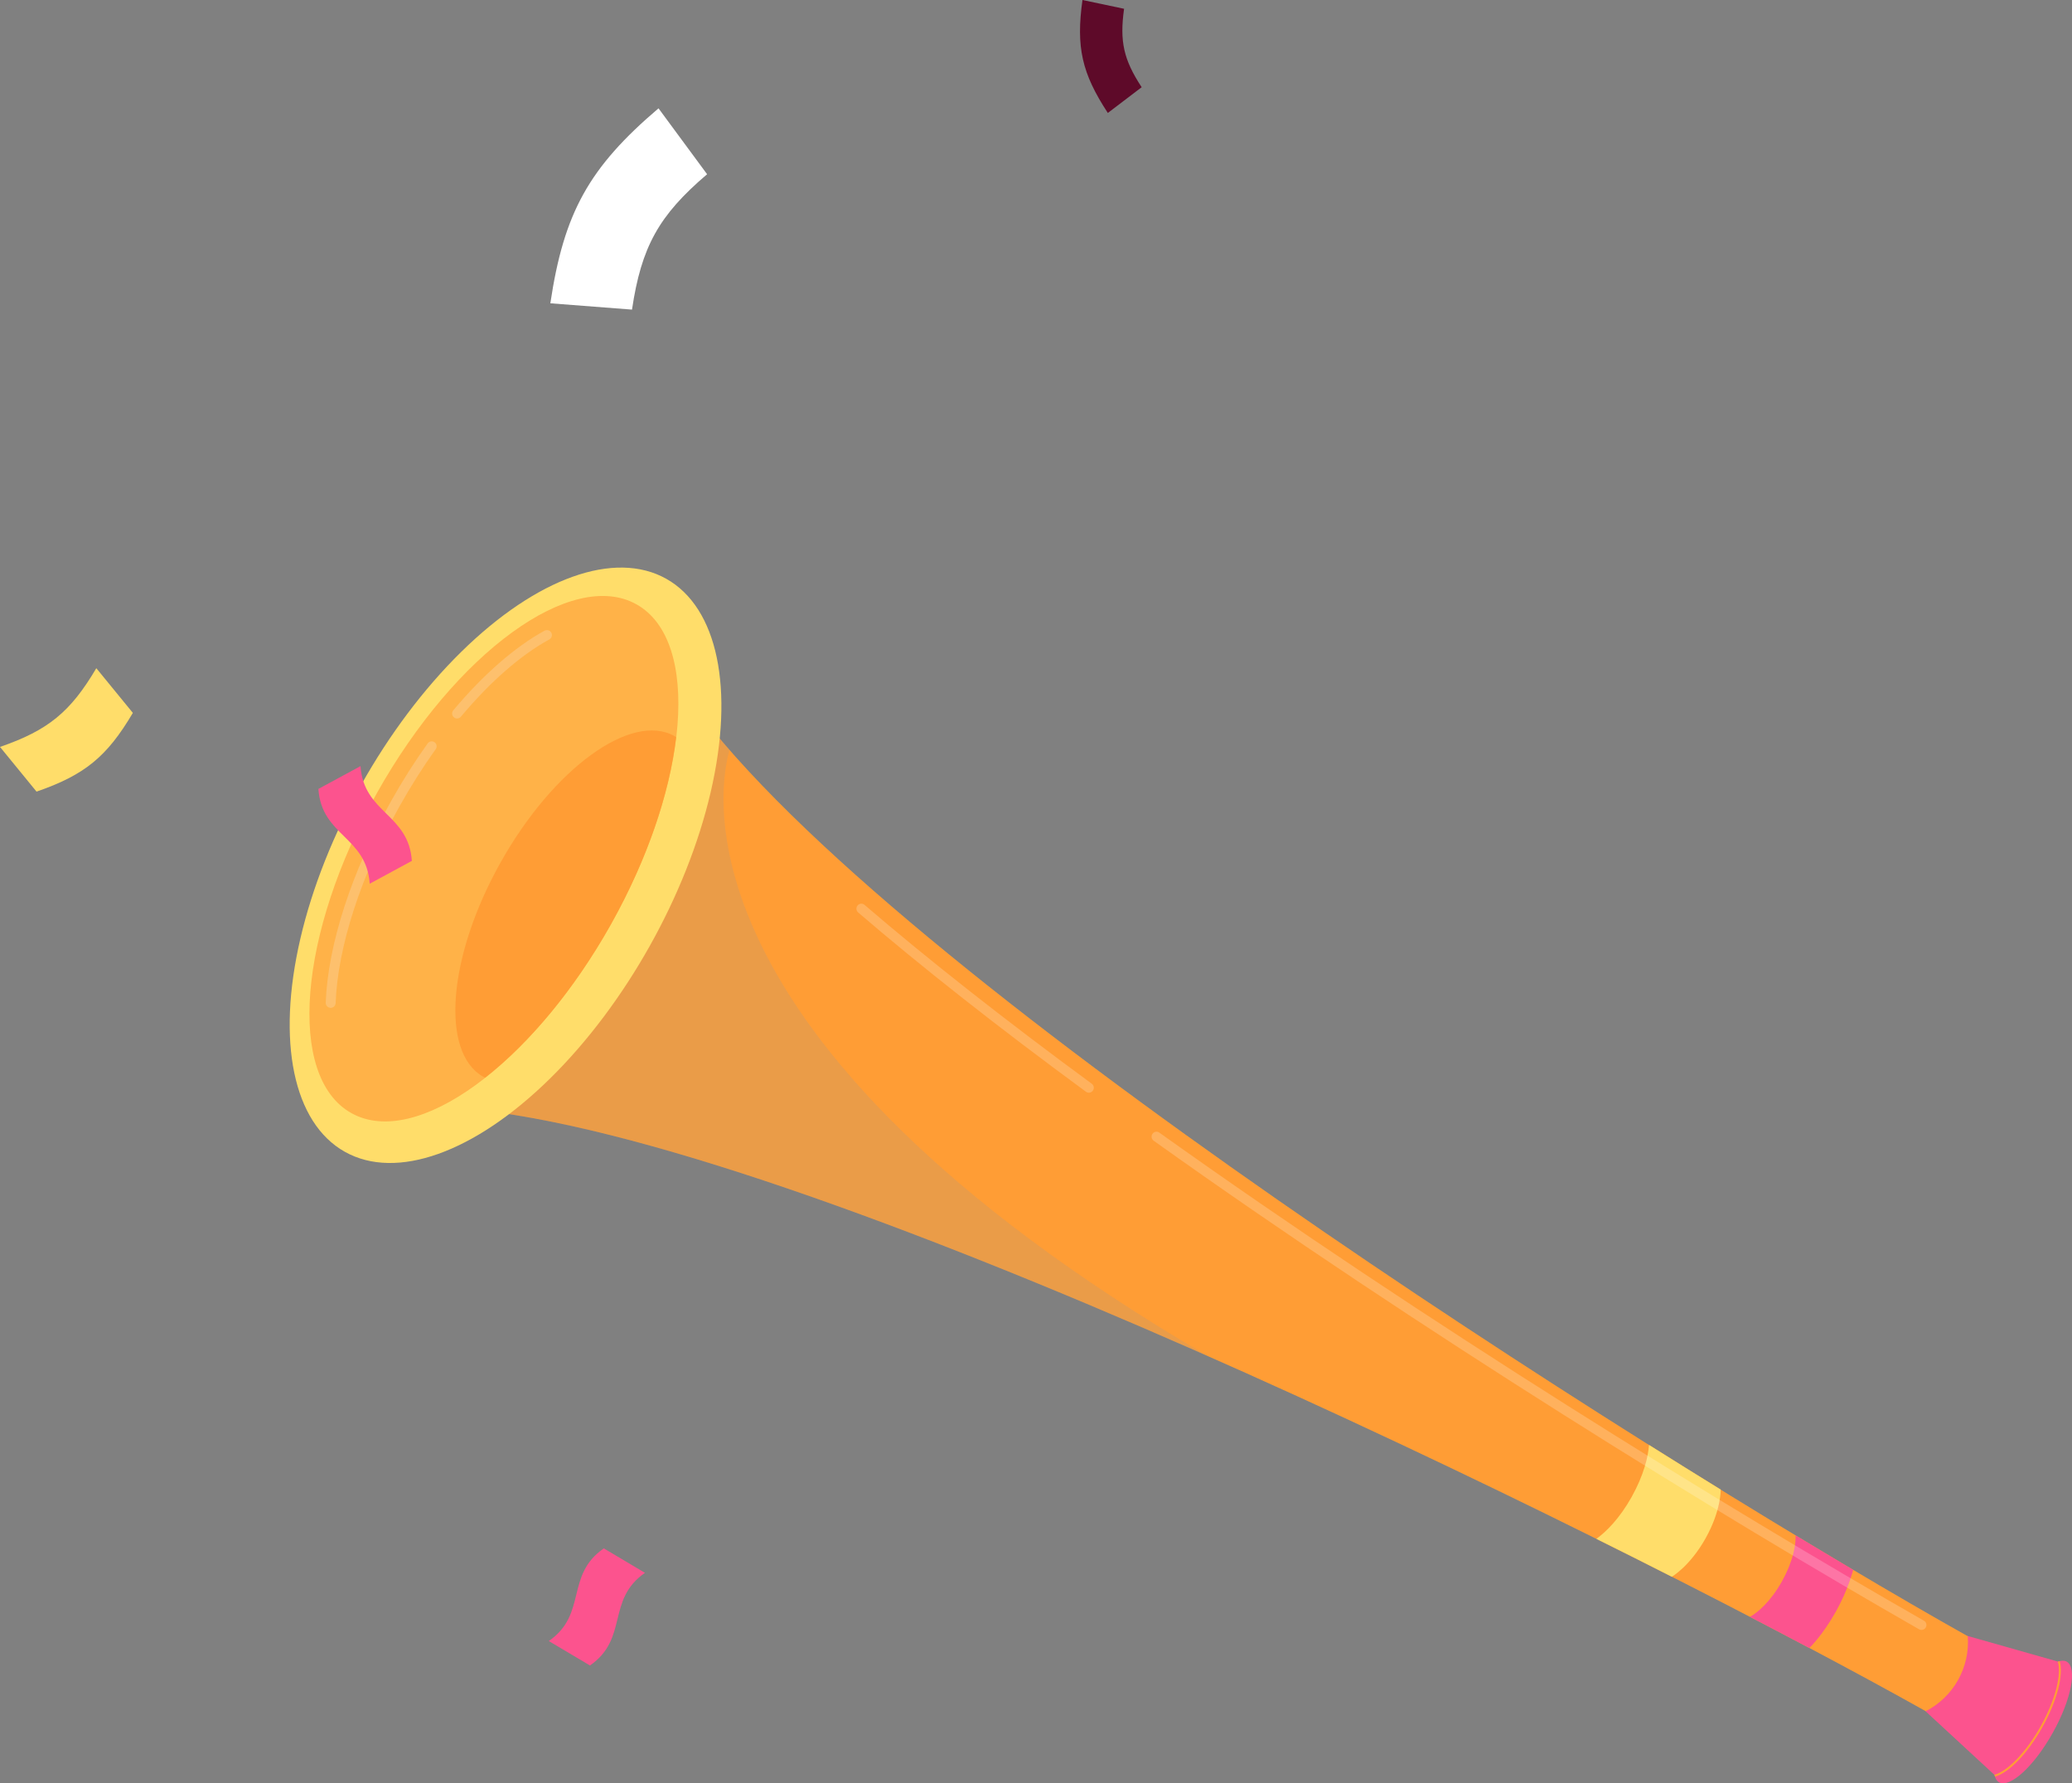
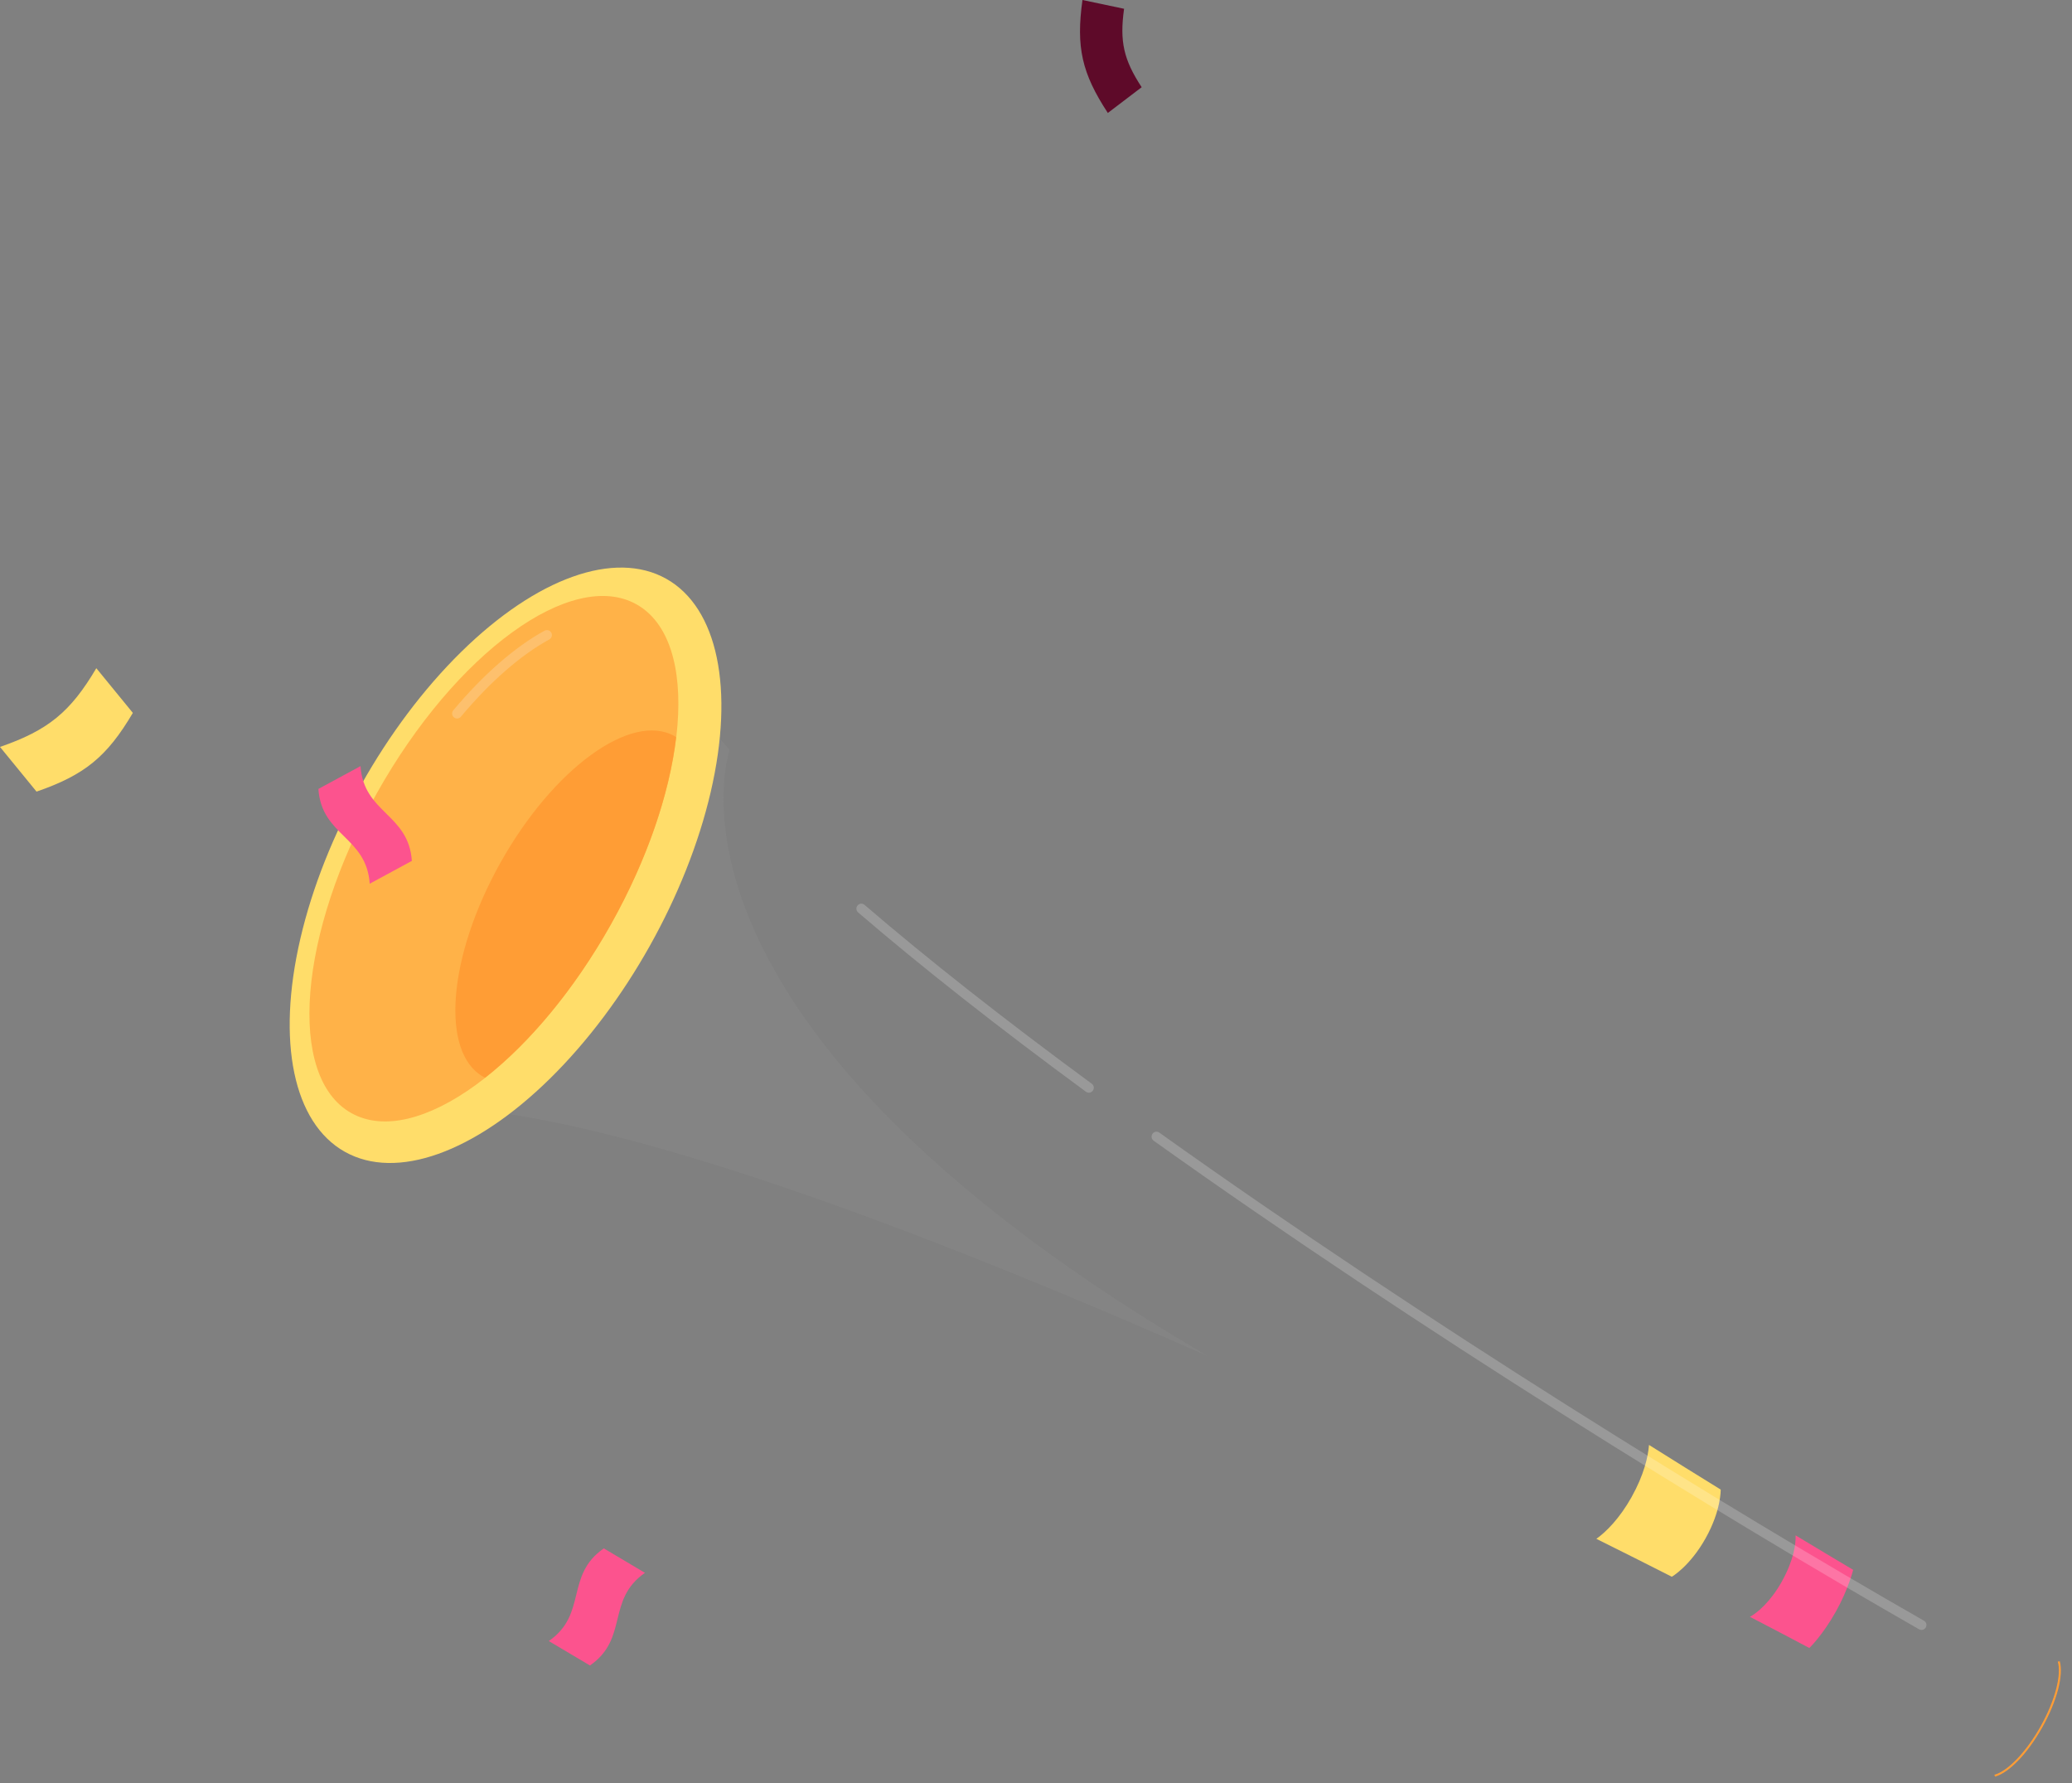
<svg xmlns="http://www.w3.org/2000/svg" viewBox="0 0 429.84 369.89">
  <rect x="0" y="0" width="429.84" height="369.89" fill="#808080" stroke="none" />
  <defs>
    <style>.cls-1{fill:#999;mix-blend-mode:multiply;}.cls-1,.cls-2{opacity:.2;}.cls-3{fill:#fff;}.cls-4{fill:#f6f9ff;}.cls-5{isolation:isolate;}.cls-6{fill:#ffb248;}.cls-7{fill:#fc538e;}.cls-8{fill:#5e0a29;}.cls-9{fill:#ff9d35;}.cls-10{fill:#ffdd6a;}</style>
  </defs>
  <g class="cls-5">
    <g id="Capa_2">
      <g id="Capa_1-2">
        <g>
          <g>
-             <path class="cls-7" d="M428.72,344.65c-.48-.27-1.11-.23-1.79,0l-18.86-5.35-8.72,15.55,14.4,13.3c.17,.7,.46,1.26,.94,1.53,2.27,1.27,7.26-3.3,11.13-10.21,3.88-6.91,5.18-13.55,2.9-14.82Z" />
            <path class="cls-9" d="M427.3,344.58c-.13,.03-.24,.03-.37,.07h-.04c.81,2.65-.5,7.96-3.56,13.43-3.06,5.46-6.91,9.35-9.61,10.05l.03,.03c.03,.13,.09,.23,.13,.35,2.84-.79,6.68-4.67,9.8-10.23,3.12-5.56,4.42-10.86,3.62-13.7Z" />
-             <path class="cls-9" d="M147.78,151.34l-22.09,39.38-.36,.65-22.09,39.38c75.77,10.45,239.15,92.16,296.26,124.19h0c5.76-2.96,9.2-9.09,8.72-15.55h0c-57.11-32.03-212.02-128.83-260.44-188.04Z" />
            <path class="cls-1" d="M125.69,190.72l-.36,.65-22.09,39.38c36.15,4.98,92.24,26.2,147.22,50.49-113.05-66.22-100.94-119.61-99.1-125.71-1.23-1.41-2.46-2.82-3.58-4.18l-22.09,39.38Z" />
            <ellipse class="cls-10" cx="104.88" cy="179.47" rx="68.14" ry="34.28" transform="translate(-102.96 183.15) rotate(-60.71)" />
            <path class="cls-10" d="M338.49,310.5c-2.53,4.51-5.31,7.25-7.32,8.69,5.38,2.67,10.59,5.29,15.65,7.86,0,0,3.72-2.12,7-7.96,3.28-5.85,3.14-10.12,3.14-10.12-4.83-2.98-9.78-6.06-14.87-9.26-.19,2.47-1.07,6.26-3.6,10.78Z" />
            <path class="cls-7" d="M369.68,327.99c-2.41,4.3-5.11,6.53-6.65,7.38,4.3,2.23,8.41,4.39,12.32,6.46,0,0,2.67-2.5,5.51-7.56,2.6-4.64,3.58-8.65,3.58-8.65-3.81-2.26-7.79-4.65-11.94-7.15,.08,1.76-.42,5.22-2.83,9.52Z" />
            <path class="cls-6" d="M126.73,191.73c16.34-29.14,18.72-58.85,5.32-66.37-13.41-7.52-37.52,10.01-53.86,39.14-16.34,29.14-18.72,58.85-5.32,66.37,13.41,7.52,37.52-10.01,53.86-39.14Z" />
            <g class="cls-2">
              <path class="cls-4" d="M114.37,131.23c-.27-.49-.89-.68-1.4-.41-6.13,3.35-12.68,9.06-18.94,16.52-.36,.44-.31,1.08,.13,1.45,.05,.04,.1,.08,.16,.11,.42,.24,.97,.15,1.29-.24,6.09-7.26,12.44-12.81,18.35-16.03,.5-.27,.68-.9,.41-1.4Z" />
-               <path class="cls-4" d="M82.93,167.16c2.3-4.1,4.81-8.06,7.46-11.77,.33-.46,.23-1.1-.24-1.43-.46-.33-1.1-.22-1.43,.24-2.7,3.77-5.25,7.79-7.58,11.95-8.18,14.59-13.13,29.84-13.57,41.84-.01,.4,.2,.75,.53,.93,.14,.08,.3,.13,.46,.13,.57,.02,1.04-.42,1.07-.99,.43-11.69,5.28-26.6,13.3-40.91Z" />
            </g>
            <g class="cls-2">
              <path class="cls-3" d="M399.12,336.17c-40.62-23.21-103.62-61.99-158.6-101.23-.52-.36-1.11-.22-1.43,.24-.33,.46-.22,1.1,.24,1.43,55.05,39.28,118.12,78.11,158.78,101.34h0c.49,.28,1.12,.11,1.4-.38,.28-.49,.11-1.12-.38-1.4Z" />
              <path class="cls-3" d="M226.49,224.79c-18.13-13.32-33.99-25.8-47.13-37.09-.45-.4-1.08-.32-1.45,.11-.37,.43-.32,1.08,.11,1.45,13.18,11.32,29.08,23.83,47.26,37.19,.03,.02,.07,.05,.1,.07,.45,.25,1.02,.13,1.33-.29,.34-.46,.24-1.1-.22-1.44Z" />
            </g>
            <path class="cls-9" d="M140.26,152.92c-.12-.07-.22-.17-.34-.24-8.98-5.04-25.13,6.7-36.08,26.22-10.95,19.52-12.54,39.42-3.56,44.46,.12,.07,.26,.1,.38,.16,9.13-7.17,18.44-18.19,26.07-31.78,7.62-13.59,12.16-27.28,13.53-38.81Z" />
          </g>
          <path class="cls-8" d="M233.19,1.82c-3.45-.73-5.18-1.09-8.63-1.82-1.36,9.76-.14,15.19,5.26,23.43,2.81-2.13,4.21-3.2,7.02-5.34-3.75-5.73-4.59-9.49-3.65-16.27Z" />
-           <path class="cls-3" d="M146.69,36.14c-4.03-5.47-6.05-8.2-10.08-13.67-14.45,12.3-19.64,21.68-22.44,40.44,6.77,.53,10.16,.79,16.94,1.31,1.94-13.03,5.55-19.54,15.58-28.08Z" />
          <path class="cls-7" d="M133.8,326.24c-3.9-2.32-4.64-2.76-8.54-5.07-8.08,5.6-3.34,13.62-11.41,19.22,3.9,2.32,4.64,2.76,8.54,5.07,8.08-5.61,3.34-13.62,11.41-19.22Z" />
          <path class="cls-7" d="M74.79,158.91c-3.99,2.16-4.75,2.57-8.74,4.73,.67,9.81,9.98,9.85,10.65,19.66,3.99-2.16,4.75-2.57,8.74-4.73-.67-9.81-9.98-9.85-10.65-19.66Z" />
          <path class="cls-10" d="M0,154.93c3.03,3.71,4.55,5.56,7.58,9.27,9.98-3.45,14.61-7.23,19.98-16.33-3.03-3.71-4.55-5.56-7.58-9.27-5.37,9.1-10,12.88-19.98,16.33Z" />
        </g>
      </g>
    </g>
  </g>
</svg>